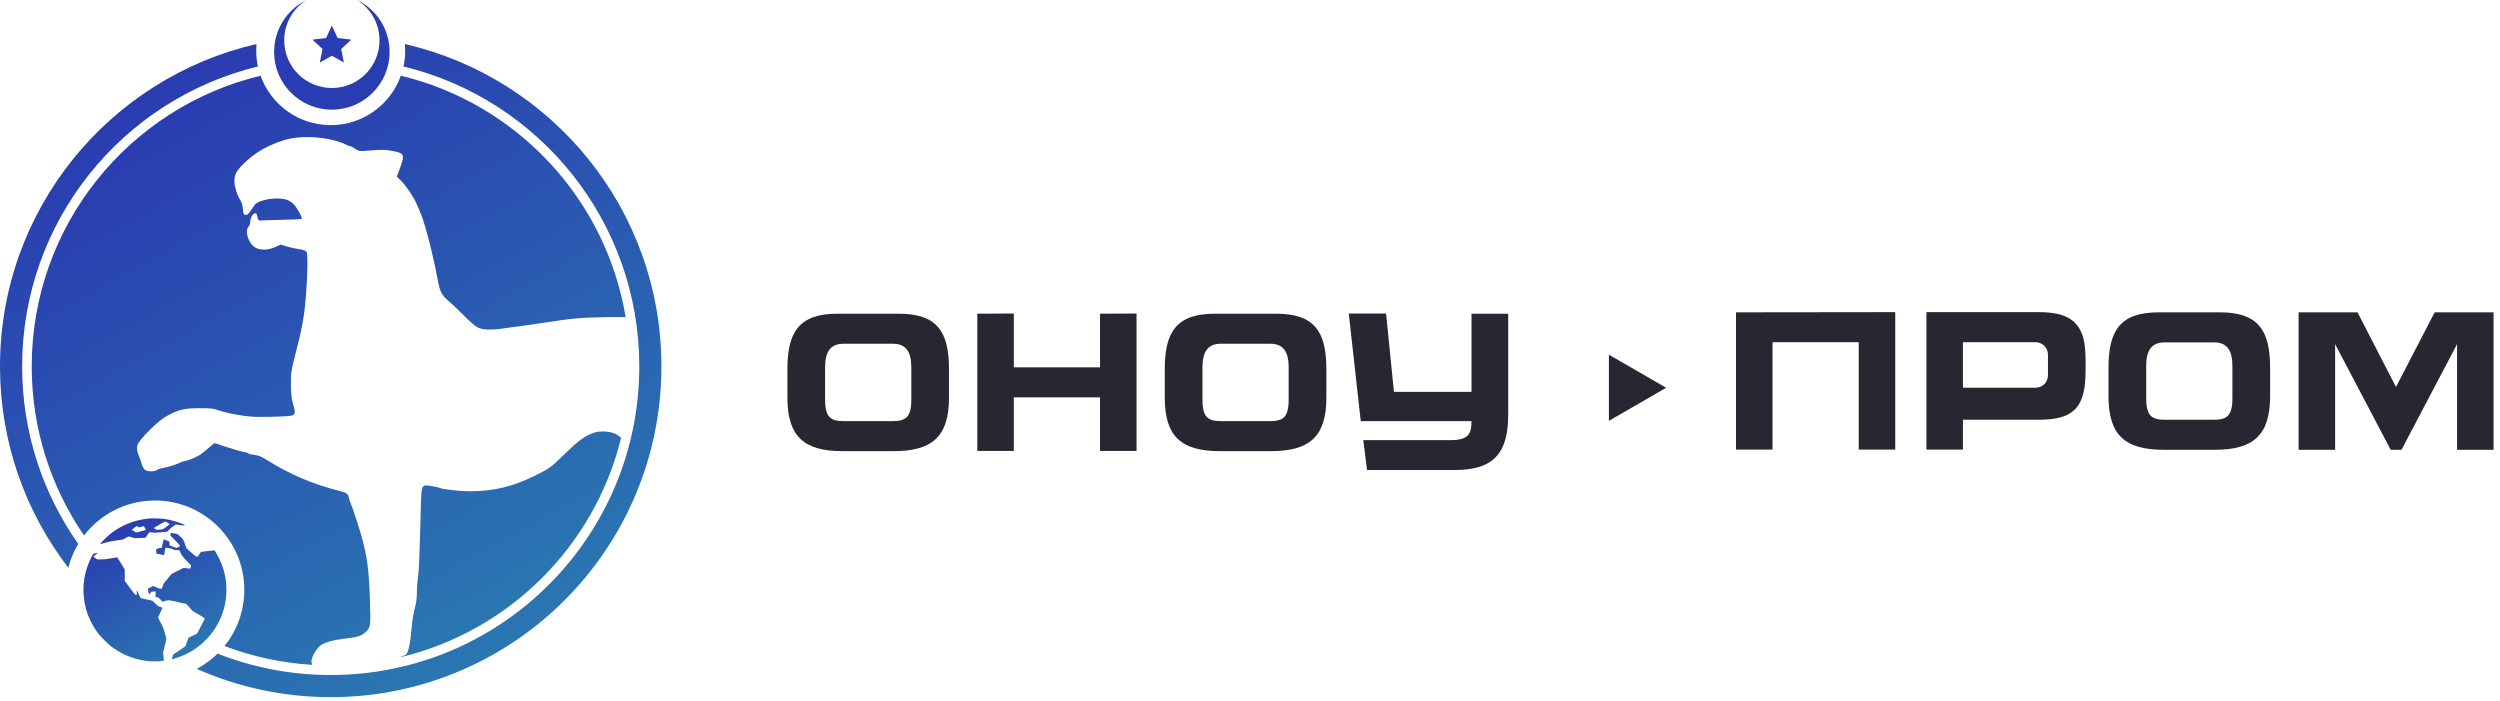
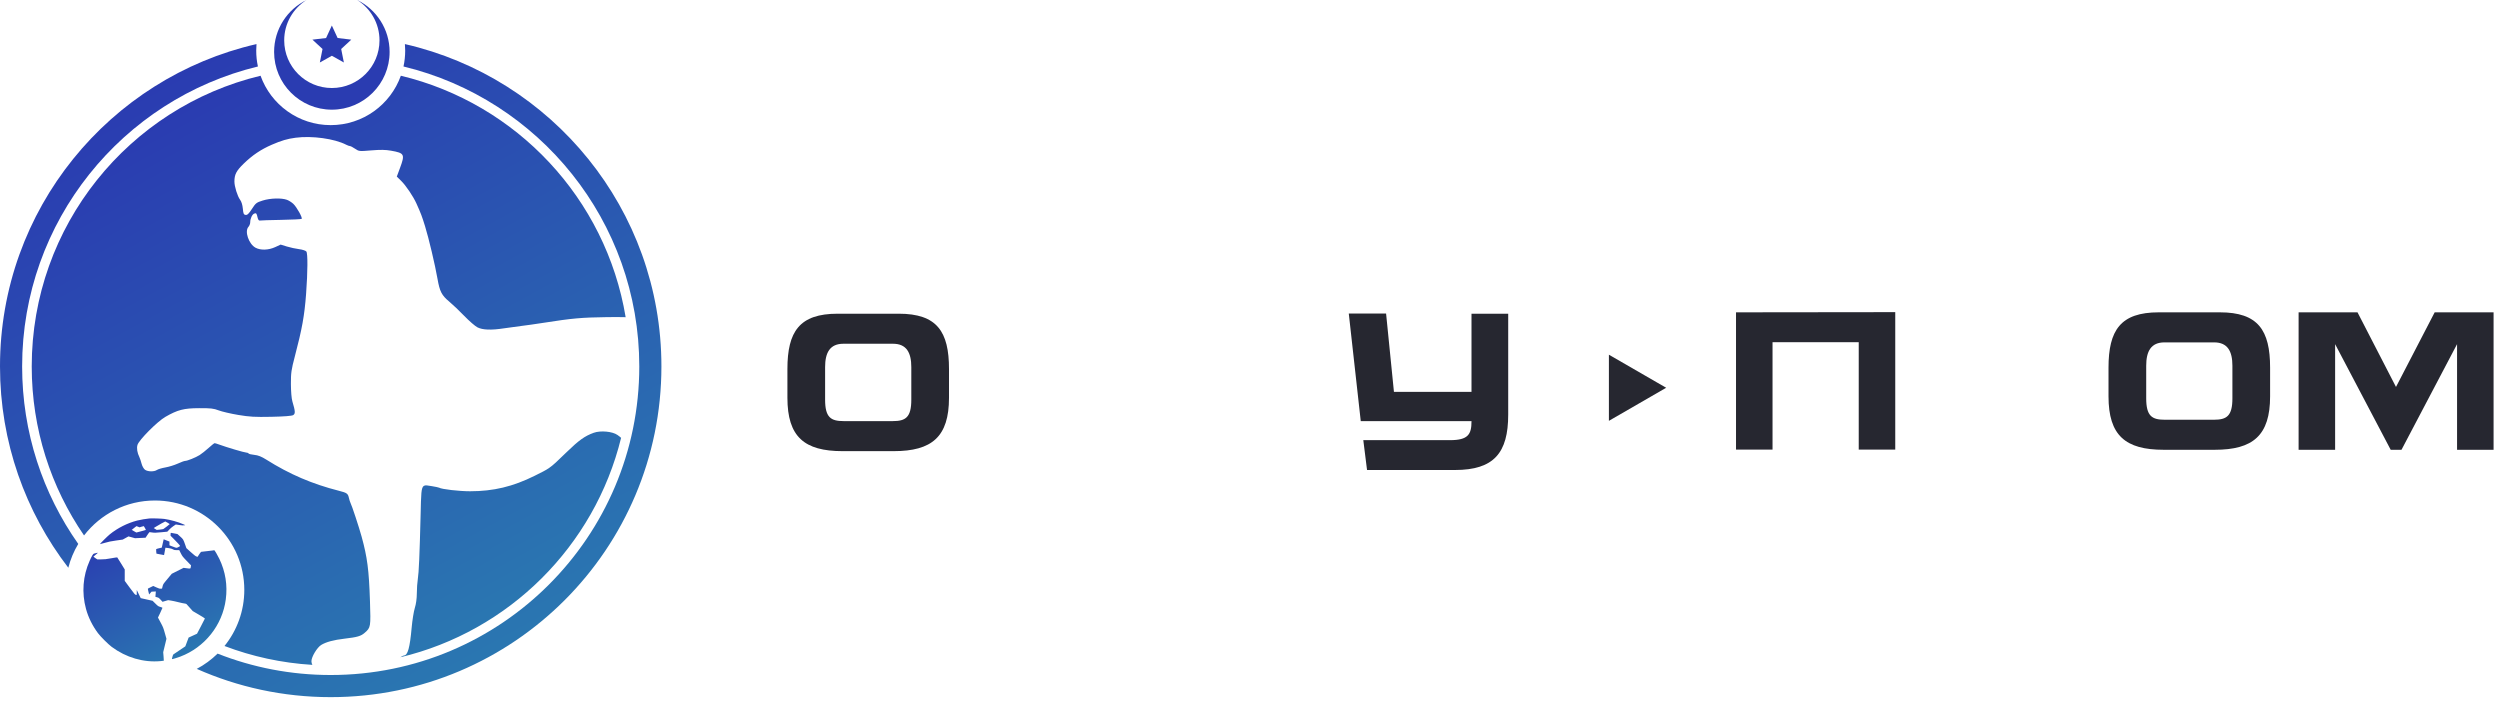
<svg xmlns="http://www.w3.org/2000/svg" width="346" height="97" viewBox="0 0 346 97" fill="none">
  <path fill-rule="evenodd" clip-rule="evenodd" d="M4.391 50.715C4.391 31.206 17.892 14.85 36.06 10.482C37.486 14.466 41.295 17.317 45.769 17.317C50.244 17.317 54.053 14.466 55.478 10.481C71.485 14.33 83.868 27.482 86.59 43.898C85.849 43.877 84.995 43.876 83.961 43.891C80.439 43.941 79.234 44.049 75.204 44.679C74.121 44.849 72.714 45.048 72.078 45.122C71.443 45.196 70.392 45.339 69.743 45.441C67.997 45.714 66.783 45.668 66.077 45.303C65.752 45.136 64.931 44.423 64.251 43.72C63.571 43.016 62.637 42.127 62.175 41.743C61.132 40.876 60.858 40.346 60.554 38.605C60.21 36.638 59.345 32.985 58.822 31.294C58.389 29.897 58.276 29.598 57.642 28.182C57.195 27.182 56.189 25.689 55.52 25.032L54.917 24.44L55.355 23.261C56.068 21.346 55.986 21.187 54.115 20.854C53.356 20.719 52.657 20.709 51.392 20.813C49.704 20.952 49.687 20.951 49.146 20.587C48.847 20.385 48.529 20.22 48.44 20.219C48.35 20.219 48.113 20.133 47.913 20.03C46.293 19.191 43.175 18.761 40.907 19.062C39.761 19.214 38.955 19.451 37.623 20.028C36.107 20.686 34.94 21.472 33.716 22.66C32.707 23.641 32.445 24.147 32.443 25.12C32.442 25.802 32.863 27.157 33.228 27.646C33.421 27.905 33.563 28.365 33.609 28.88C33.672 29.577 33.73 29.709 33.99 29.745C34.227 29.779 34.429 29.588 34.866 28.916C35.398 28.099 35.494 28.024 36.371 27.75C37.416 27.424 38.947 27.379 39.704 27.651C39.965 27.745 40.365 27.996 40.593 28.21C41.068 28.655 41.897 30.143 41.751 30.288C41.697 30.341 40.416 30.406 38.904 30.431C37.392 30.456 36.063 30.498 35.953 30.524C35.826 30.553 35.712 30.392 35.646 30.093C35.519 29.514 35.466 29.454 35.183 29.561C34.904 29.668 34.632 30.253 34.632 30.747C34.632 30.956 34.52 31.249 34.384 31.398C33.823 32.012 34.431 33.787 35.373 34.288C36.075 34.662 37.163 34.626 38.087 34.2L38.842 33.851L39.694 34.114C40.163 34.259 40.921 34.424 41.379 34.48C41.837 34.537 42.295 34.683 42.397 34.805C42.608 35.057 42.593 37.591 42.361 40.703C42.14 43.669 41.805 45.526 40.806 49.323C40.314 51.194 40.257 51.6 40.262 53.153C40.265 54.164 40.349 55.162 40.462 55.541C40.88 56.938 40.897 57.273 40.56 57.459C40.365 57.568 39.255 57.651 37.55 57.686C35.267 57.733 34.559 57.693 32.96 57.425C31.921 57.25 30.706 56.967 30.26 56.795C29.573 56.53 29.162 56.483 27.553 56.49C25.438 56.498 24.591 56.717 22.883 57.697C21.772 58.334 19.21 60.915 19.024 61.585C18.894 62.051 18.993 62.662 19.299 63.286C19.377 63.445 19.511 63.85 19.597 64.185C19.683 64.521 19.898 64.895 20.073 65.018C20.47 65.293 21.335 65.306 21.719 65.043C21.878 64.934 22.403 64.778 22.886 64.694C23.37 64.611 24.137 64.374 24.592 64.168C25.046 63.961 25.502 63.793 25.605 63.793C25.915 63.793 27.081 63.324 27.626 62.981C27.907 62.804 28.465 62.361 28.867 61.998C29.268 61.634 29.644 61.335 29.703 61.334C29.761 61.333 30.057 61.423 30.36 61.535C31.358 61.903 33.833 62.635 34.08 62.635C34.213 62.635 34.358 62.691 34.401 62.761C34.444 62.83 34.806 62.918 35.205 62.956C35.721 63.005 36.194 63.192 36.849 63.606C40.057 65.631 43.191 66.977 46.891 67.92C48.017 68.206 48.154 68.303 48.287 68.901C48.342 69.151 48.438 69.456 48.5 69.578C48.708 69.986 49.691 72.969 50.053 74.288C50.839 77.154 51.063 78.887 51.204 83.197C51.321 86.773 51.309 86.849 50.485 87.571C49.948 88.043 49.467 88.184 47.685 88.391C46.175 88.567 45.128 88.849 44.453 89.262C43.883 89.61 43.098 90.92 43.103 91.514C43.105 91.684 43.148 91.854 43.227 92.017C38.969 91.759 34.885 90.857 31.07 89.407C32.785 87.284 33.812 84.582 33.812 81.641C33.812 74.809 28.273 69.27 21.442 69.27C17.446 69.27 13.893 71.165 11.631 74.105C7.063 67.451 4.391 59.395 4.391 50.715ZM55.411 90.965C70.441 87.378 82.288 75.591 85.961 60.596C85.817 60.464 85.651 60.336 85.459 60.2C84.762 59.709 83.112 59.557 82.172 59.898C80.927 60.349 80.138 60.913 78.42 62.578C77.106 63.851 76.573 64.377 75.964 64.79C75.49 65.112 74.969 65.365 73.996 65.849C70.993 67.344 68.301 67.989 65.061 67.99C63.542 67.99 61.129 67.713 60.778 67.497C60.714 67.458 60.251 67.361 59.748 67.28C59.216 67.195 58.882 67.116 58.667 67.242C58.277 67.471 58.284 68.378 58.215 71.164C58.075 76.811 57.968 79.276 57.824 80.15C57.752 80.588 57.691 81.468 57.69 82.105C57.688 82.824 57.584 83.591 57.414 84.131C57.263 84.609 57.064 85.847 56.972 86.882C56.725 89.645 56.427 90.718 55.907 90.718C55.828 90.718 55.649 90.811 55.411 90.965Z" fill="url(#paint0_linear_119_117)" />
  <path fill-rule="evenodd" clip-rule="evenodd" d="M55.844 9.202C55.997 8.494 56.078 7.76 56.078 7.006C56.078 6.701 56.065 6.399 56.039 6.101C76.372 10.762 91.54 28.967 91.54 50.714C91.54 75.992 71.048 96.484 45.77 96.484C39.171 96.484 32.898 95.087 27.231 92.573C28.293 92.01 29.264 91.296 30.114 90.46C34.962 92.371 40.243 93.421 45.77 93.421C69.356 93.421 88.477 74.3 88.477 50.714C88.477 30.598 74.569 13.73 55.844 9.202ZM35.696 9.202C16.971 13.73 3.063 30.598 3.063 50.714C3.063 59.858 5.936 68.33 10.83 75.278C10.221 76.291 9.753 77.4 9.454 78.575C3.525 70.858 0 61.197 0 50.714C0 28.967 15.167 10.762 35.5 6.101C35.474 6.399 35.461 6.701 35.461 7.006C35.461 7.76 35.542 8.494 35.696 9.202Z" fill="url(#paint1_linear_119_117)" />
  <path fill-rule="evenodd" clip-rule="evenodd" d="M45.929 12.181C49.571 12.181 52.523 9.229 52.523 5.587C52.523 3.233 51.29 1.167 49.434 0C52.091 1.299 53.922 4.028 53.922 7.186C53.922 11.6 50.343 15.179 45.929 15.179C41.514 15.179 37.936 11.6 37.936 7.186C37.936 4.029 39.766 1.299 42.423 0C40.568 1.167 39.334 3.233 39.334 5.587C39.334 9.229 42.287 12.181 45.929 12.181Z" fill="#2A3CB1" />
  <path d="M45.928 3.532L46.726 5.262L48.618 5.487L47.22 6.78L47.591 8.649L45.928 7.718L44.266 8.649L44.637 6.78L43.239 5.487L45.13 5.262L45.928 3.532Z" fill="#2A3CB1" />
  <path fill-rule="evenodd" clip-rule="evenodd" d="M20.668 71.755C20.226 71.795 19.4 71.937 18.99 72.042C17.629 72.394 16.278 73.074 15.19 73.958C14.859 74.226 13.798 75.281 13.828 75.311C13.835 75.319 14.137 75.238 14.498 75.131C15.027 74.975 15.332 74.912 16.071 74.807L16.987 74.678L17.384 74.457L17.782 74.237L18.234 74.363L18.686 74.488L19.416 74.454L20.146 74.42L20.401 74.033C20.542 73.82 20.672 73.646 20.692 73.646C20.711 73.647 20.883 73.67 21.075 73.698C21.387 73.745 21.511 73.742 22.29 73.667L23.157 73.584L23.41 73.311C23.549 73.161 23.813 72.937 23.997 72.813L24.332 72.588L24.827 72.664C25.162 72.715 25.373 72.729 25.48 72.708L25.637 72.677L25.349 72.547C24.671 72.243 23.638 71.952 22.777 71.823C22.403 71.767 21.023 71.723 20.668 71.755ZM23.194 72.343C23.358 72.435 23.493 72.522 23.492 72.536C23.492 72.561 22.737 73.144 22.61 73.217C22.576 73.236 22.354 73.272 22.116 73.296L21.683 73.339L21.481 73.21L21.278 73.08L21.564 72.902C21.938 72.669 22.849 72.159 22.875 72.169C22.886 72.173 23.03 72.251 23.194 72.343ZM19.11 72.898L19.313 72.983L19.604 72.892C19.763 72.842 19.899 72.808 19.906 72.817C19.976 72.91 20.203 73.331 20.191 73.343C20.182 73.352 19.881 73.436 19.522 73.531L18.869 73.702L18.547 73.519L18.226 73.337L18.349 73.24C18.417 73.187 18.562 73.07 18.671 72.981C18.78 72.892 18.878 72.818 18.888 72.817C18.898 72.815 18.998 72.852 19.11 72.898ZM23.609 73.947V74.15L24 74.537C24.456 74.987 24.925 75.507 24.925 75.561C24.925 75.582 24.82 75.652 24.691 75.716C24.46 75.833 24.457 75.834 24.259 75.775C24.149 75.742 23.923 75.66 23.757 75.592L23.454 75.469V75.211V74.953L23.251 74.874C23.14 74.831 22.959 74.76 22.85 74.717L22.653 74.638L22.521 75.215L22.39 75.792L22.009 75.877C21.799 75.924 21.619 75.985 21.609 76.012C21.598 76.04 21.604 76.189 21.622 76.343L21.655 76.624L22.177 76.726C22.465 76.781 22.703 76.825 22.707 76.822C22.711 76.819 22.753 76.591 22.801 76.315C22.849 76.038 22.891 75.808 22.895 75.802C22.899 75.796 23.092 75.82 23.323 75.855C23.633 75.902 23.797 75.948 23.943 76.03C24.119 76.129 24.179 76.141 24.474 76.141H24.808L25.026 76.575C25.232 76.986 25.275 77.042 25.84 77.628L26.438 78.247L26.414 78.403C26.362 78.738 26.405 78.722 25.795 78.641L25.408 78.589L24.59 79L23.772 79.411L23.175 80.127C22.58 80.841 22.577 80.845 22.502 81.152L22.425 81.461L22.242 81.473C22.09 81.483 21.987 81.452 21.633 81.291L21.208 81.097L20.869 81.262C20.682 81.353 20.511 81.439 20.487 81.454C20.456 81.472 20.464 81.561 20.514 81.761C20.552 81.915 20.595 82.094 20.61 82.157L20.637 82.273L20.804 82.081L20.972 81.888L21.269 81.873L21.566 81.858L21.538 82.229L21.511 82.6L21.751 82.666C21.969 82.727 22.016 82.76 22.242 83.011L22.491 83.289L22.881 83.175L23.27 83.061L23.681 83.124C23.908 83.159 24.355 83.256 24.677 83.34C24.998 83.424 25.37 83.504 25.505 83.518C25.649 83.533 25.775 83.569 25.811 83.605C25.845 83.639 26.052 83.87 26.271 84.118L26.668 84.569L27.518 85.066C27.986 85.339 28.364 85.58 28.359 85.602C28.354 85.624 28.106 86.106 27.809 86.674L27.268 87.706L26.687 87.973L26.105 88.24L25.877 88.847L25.649 89.454L24.835 90.004C24.388 90.306 24.006 90.563 23.986 90.576C23.937 90.609 23.767 91.208 23.803 91.222C23.851 91.24 24.52 91.039 24.944 90.879C28.339 89.597 30.786 86.521 31.25 82.951C31.505 80.997 31.206 79.123 30.357 77.345C30.107 76.82 29.705 76.141 29.645 76.141C29.627 76.141 29.57 76.157 29.519 76.177C29.468 76.196 29.088 76.241 28.675 76.276C28.262 76.312 27.888 76.355 27.845 76.372C27.802 76.389 27.673 76.553 27.559 76.736C27.445 76.92 27.347 77.07 27.342 77.07C27.337 77.07 27.26 77.044 27.17 77.012C27.059 76.973 26.814 76.781 26.401 76.408L25.795 75.861L25.637 75.411C25.362 74.632 25.367 74.639 24.944 74.259L24.557 73.911L24.131 73.827C23.897 73.781 23.684 73.743 23.657 73.743C23.625 73.743 23.609 73.809 23.609 73.947ZM13.297 76.547C13.191 76.575 13.057 76.608 13.001 76.621C12.884 76.647 12.712 76.933 12.412 77.602C11.47 79.697 11.291 82.045 11.903 84.276C12.226 85.456 12.792 86.6 13.56 87.629C13.919 88.109 14.972 89.161 15.456 89.523C17.442 91.006 19.876 91.717 22.216 91.498C22.461 91.475 22.666 91.451 22.672 91.444C22.679 91.438 22.662 91.17 22.636 90.849L22.588 90.265L22.813 89.338L23.037 88.41L22.816 87.624C22.608 86.883 22.575 86.8 22.229 86.155L21.863 85.472L22.175 84.819C22.347 84.46 22.487 84.148 22.487 84.125C22.487 84.103 22.352 84.045 22.187 83.997C21.898 83.913 21.873 83.896 21.5 83.529L21.113 83.148L20.294 82.965L19.475 82.782L19.202 82.218L18.929 81.654L18.928 81.996L18.927 82.337L18.803 82.324C18.69 82.313 18.617 82.227 17.971 81.353L17.263 80.394V79.602V78.811L16.758 77.989C16.479 77.537 16.24 77.156 16.226 77.142C16.211 77.129 15.834 77.185 15.387 77.267C14.692 77.395 14.494 77.416 14.02 77.417L13.466 77.418L13.198 77.245C13.05 77.149 12.931 77.058 12.931 77.042C12.932 77.025 13.083 76.894 13.266 76.751C13.612 76.478 13.614 76.464 13.297 76.547Z" fill="url(#paint2_linear_119_117)" />
  <path d="M230.598 53.667L222.672 58.243L222.672 49.091L230.598 53.667Z" fill="#262730" />
  <path d="M124.386 43.417H115.934C110.635 43.417 108.978 45.89 108.978 51.08V55.047C108.978 60.455 111.315 62.439 116.614 62.439H123.679C128.978 62.439 131.342 60.455 131.342 55.047V51.08C131.342 45.89 129.685 43.417 124.386 43.417ZM126.125 55.319C126.125 57.765 125.337 58.281 123.57 58.281H116.75C114.983 58.281 114.195 57.765 114.195 55.319V50.808C114.195 48.825 114.847 47.575 116.722 47.575H123.598C125.473 47.575 126.125 48.825 126.125 50.808V55.319Z" fill="#262730" />
-   <path d="M152.244 43.417V50.836H140.314V43.39L135.26 43.417V62.412H140.314V54.993H152.244V62.412H157.298V43.39L152.244 43.417Z" fill="#262730" />
-   <path d="M176.612 43.417H168.161C162.862 43.417 161.204 45.89 161.204 51.08V55.047C161.204 60.455 163.541 62.439 168.84 62.439H175.905C181.204 62.439 183.569 60.455 183.569 55.047V51.08C183.569 45.89 181.911 43.417 176.612 43.417ZM178.351 55.319C178.351 57.765 177.563 58.281 175.797 58.281H168.976C167.209 58.281 166.421 57.765 166.421 55.319V50.808C166.421 48.825 167.074 47.575 168.949 47.575H175.824C177.699 47.575 178.351 48.825 178.351 50.808V55.319Z" fill="#262730" />
  <path d="M203.655 43.417V54.232H192.921L191.834 43.39H186.671L188.328 58.281H203.655V58.336C203.655 60.129 203.165 60.917 200.693 60.917H188.681L189.198 65.048H201.372C206.753 65.048 208.736 62.684 208.736 57.385V43.417H203.655Z" fill="#262730" />
  <path d="M240.264 43.227V62.222H245.319V47.358H257.249V62.222H262.303V43.2L240.264 43.227Z" fill="#262730" />
-   <path d="M288.465 47.358C287.867 44.342 285.965 43.2 282.187 43.2H266.616V62.222H271.671V58.092H282.187C286.399 58.092 288.003 56.76 288.492 53.635C288.628 52.847 288.655 51.434 288.655 50.51C288.655 49.586 288.601 48.092 288.465 47.358ZM283.437 51.95C283.437 52.901 282.677 53.662 281.725 53.662H271.671V47.358H281.725C282.677 47.358 283.437 48.146 283.437 49.097V51.95Z" fill="#262730" />
  <path d="M307.226 43.227H298.774C293.475 43.227 291.818 45.7 291.818 50.891V54.858C291.818 60.266 294.155 62.25 299.454 62.25H306.519C311.818 62.25 314.182 60.266 314.182 54.858V50.891C314.182 45.7 312.525 43.227 307.226 43.227ZM308.965 55.13C308.965 57.576 308.177 58.092 306.41 58.092H299.59C297.823 58.092 297.035 57.576 297.035 55.13V50.619C297.035 48.635 297.687 47.385 299.562 47.385H306.438C308.313 47.385 308.965 48.635 308.965 50.619V55.13Z" fill="#262730" />
  <path d="M336.959 43.227L331.605 53.554L326.279 43.227H318.127V62.25H323.181V47.63L330.872 62.25H332.366L340.057 47.63V62.25H345.111V43.227H336.959Z" fill="#262730" />
  <defs>
    <linearGradient id="paint0_linear_119_117" x1="25.005" y1="15.158" x2="65.639" y2="89.193" gradientUnits="userSpaceOnUse">
      <stop stop-color="#2A3CB1" />
      <stop offset="1" stop-color="#2A78B1" />
    </linearGradient>
    <linearGradient id="paint1_linear_119_117" x1="22.956" y1="11.284" x2="67.888" y2="93.528" gradientUnits="userSpaceOnUse">
      <stop stop-color="#2A3CB1" />
      <stop offset="1" stop-color="#2A78B1" />
    </linearGradient>
    <linearGradient id="paint2_linear_119_117" x1="16.509" y1="72.879" x2="26.416" y2="90.783" gradientUnits="userSpaceOnUse">
      <stop stop-color="#2A3CB1" />
      <stop offset="1" stop-color="#2A78B1" />
    </linearGradient>
  </defs>
</svg>